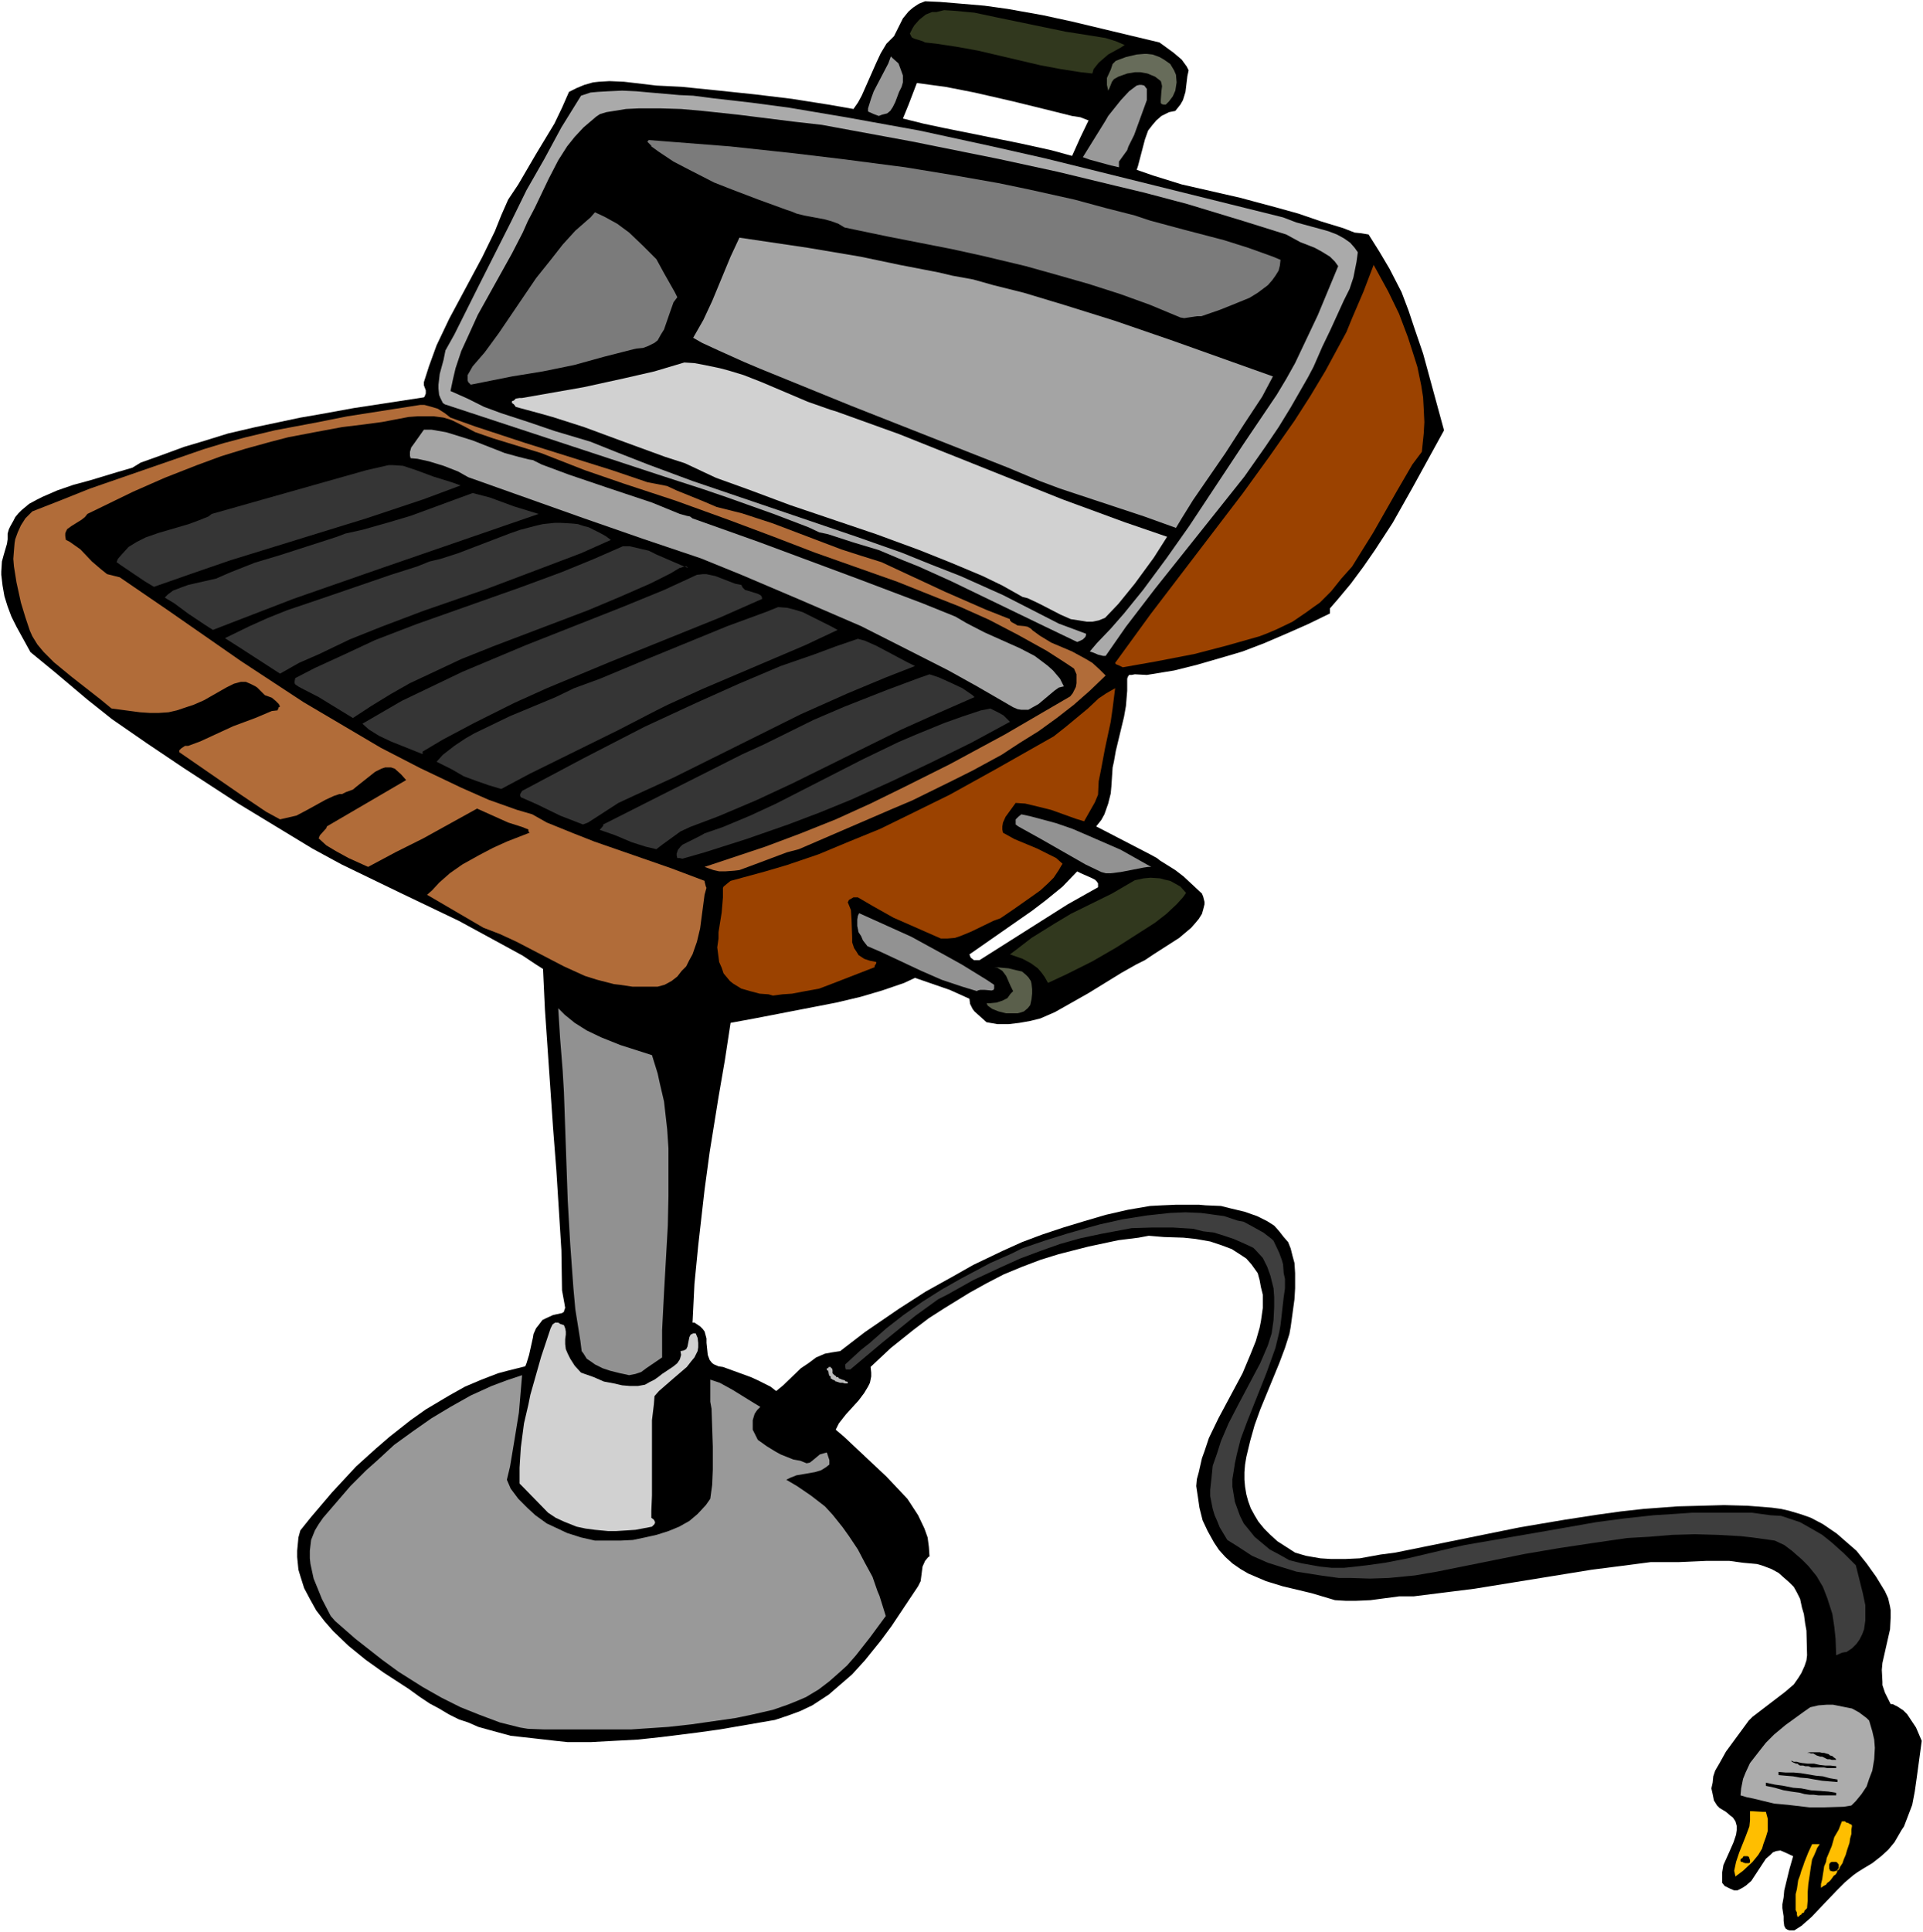
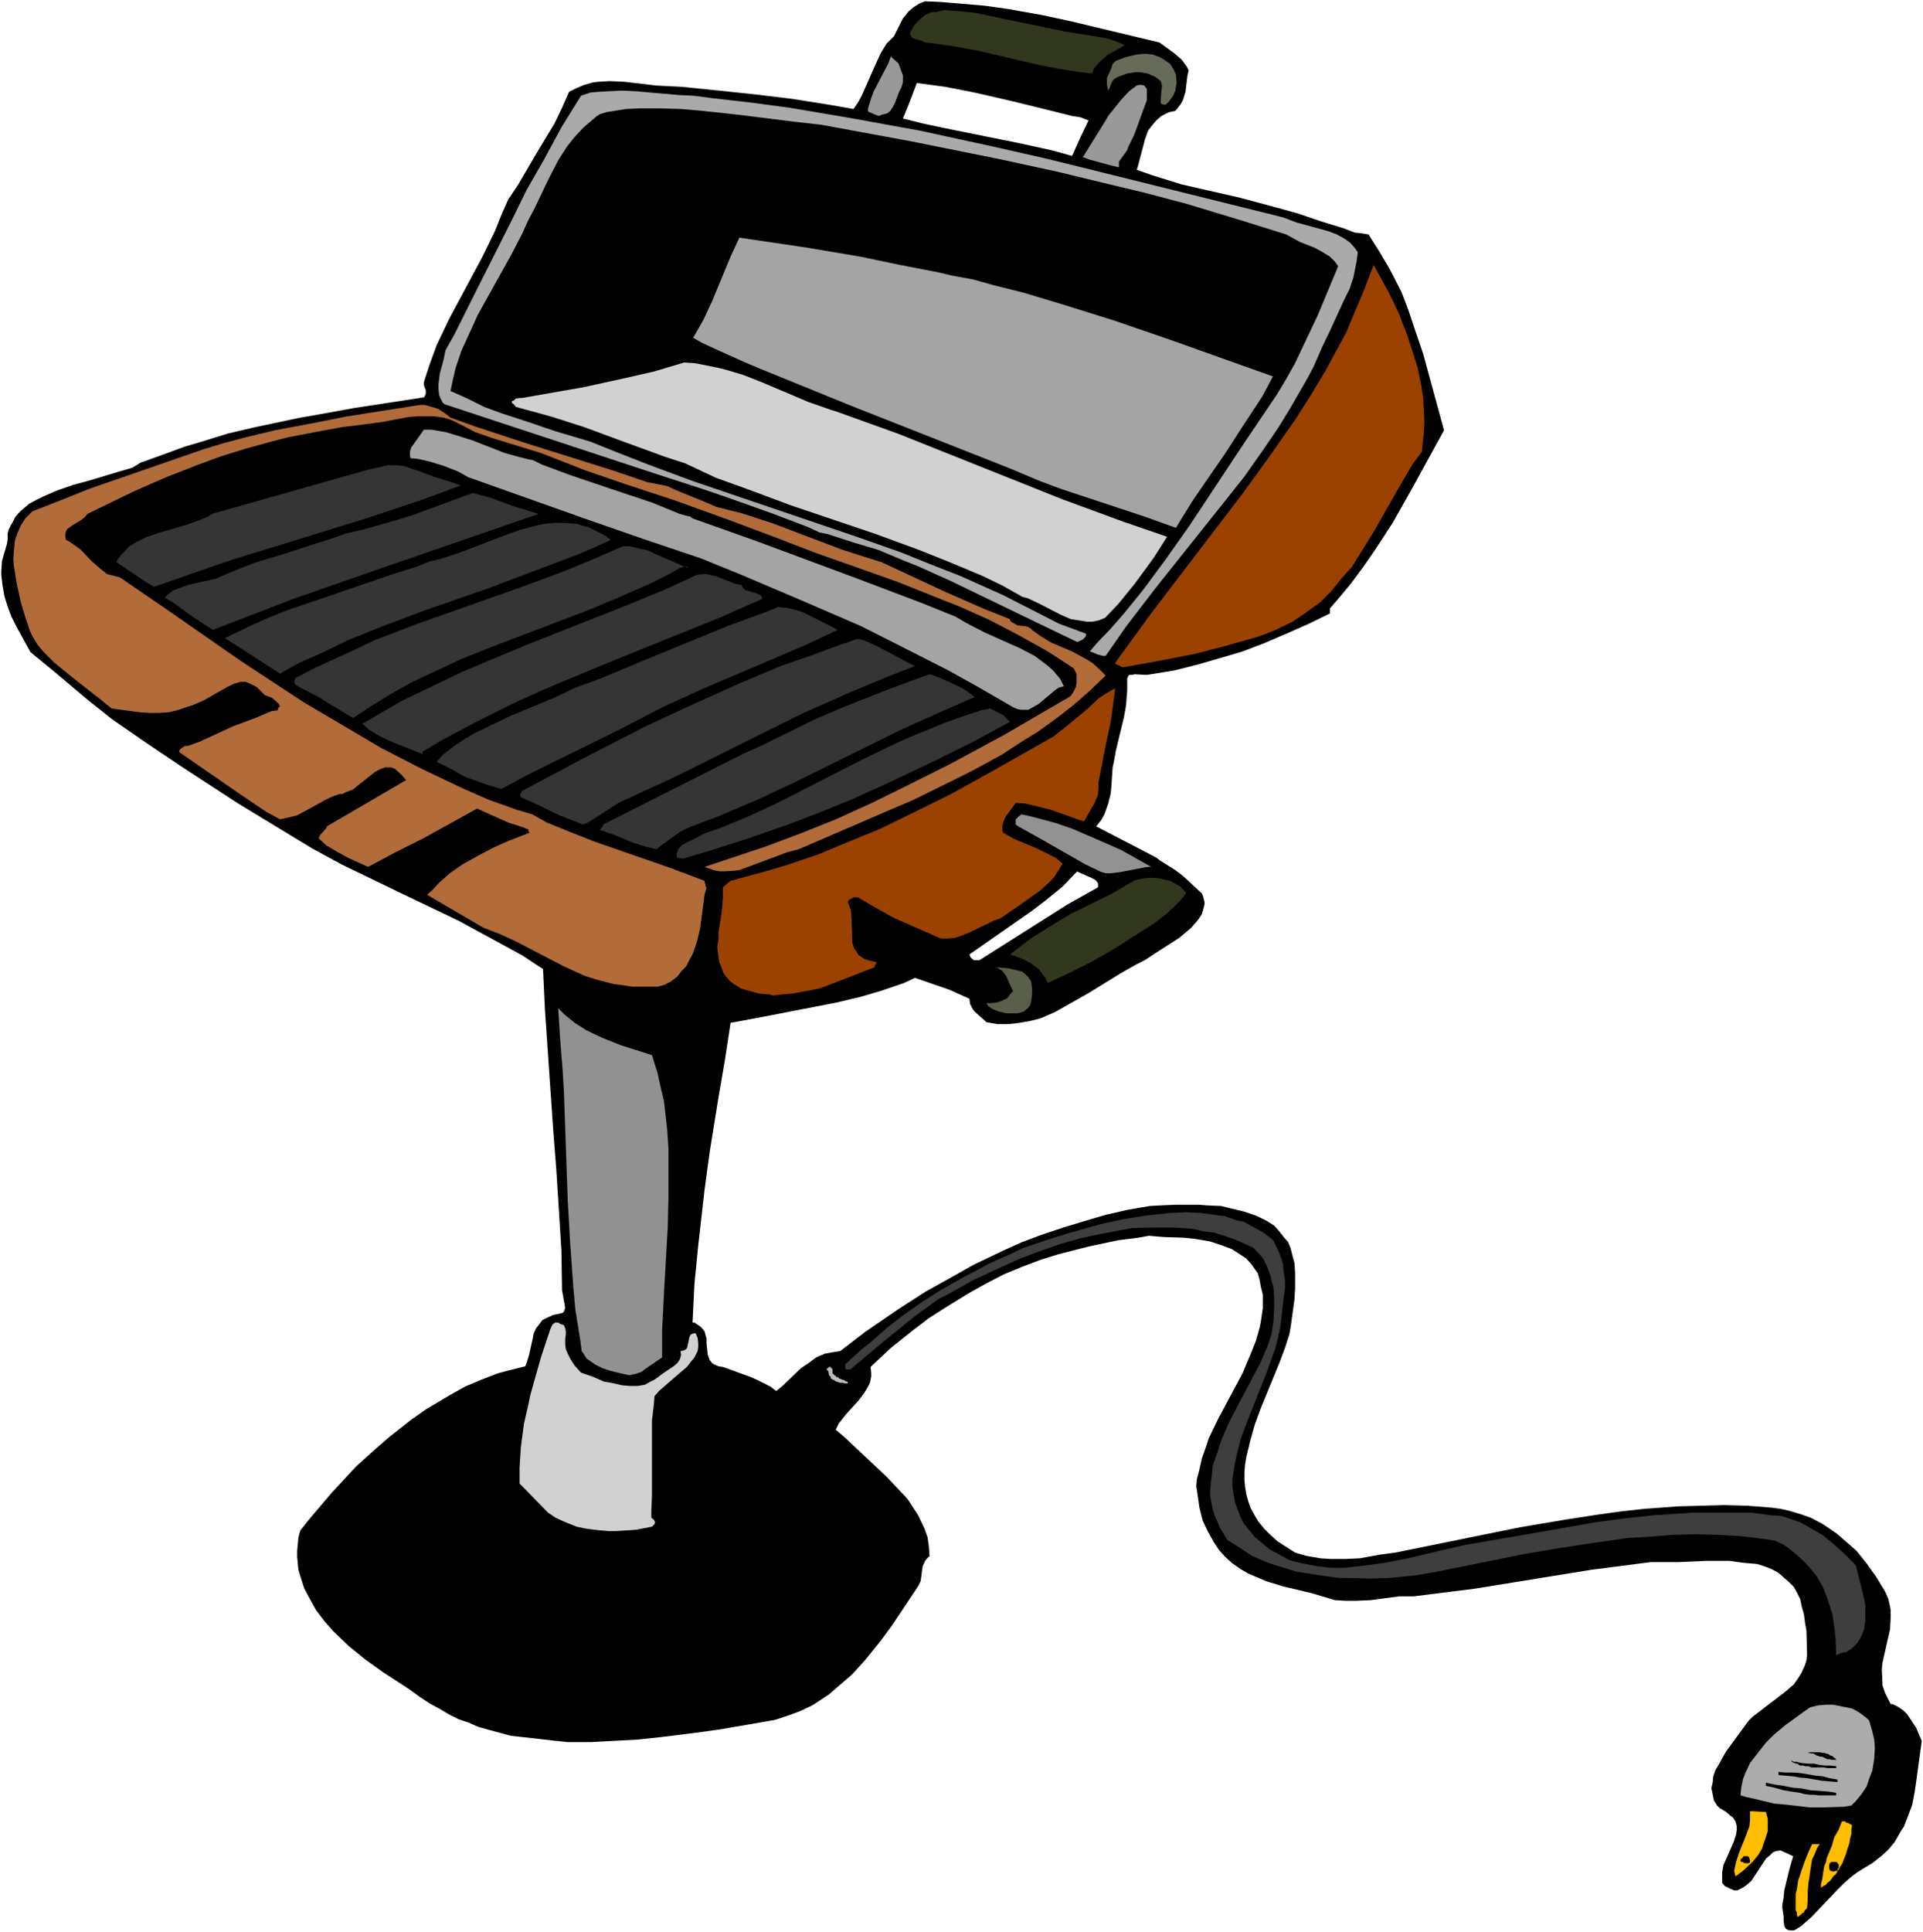
<svg xmlns="http://www.w3.org/2000/svg" fill-rule="evenodd" height="492.673" preserveAspectRatio="none" stroke-linecap="round" viewBox="0 0 3035 3049" width="490.455">
  <style>.pen1{stroke:none}.brush1{fill:#000}.brush3{fill:#999}.brush5{fill:#a4a4a4}.brush6{fill:#9b4200}.brush7{fill:#d1d1d1}.brush9{fill:#929292}</style>
  <path class="pen1" style="fill:#fff" d="M0 3049h3035V0H0v3049z" />
  <path class="pen1 brush1" d="m2984 2689-6-12-3-6-4-12v-5l-1-19 1-11 12-53 1-19v-11l-1-6-3-13-5-11-14-23-15-21-16-20-15-13-16-14-22-15-19-10-14-5-20-6-13-3-15-2-38-3-37-1-36 1-37 1-54 4-36 4-36 5-52 8-71 12-197 40-23 3-33 6-22 1h-24l-16-1-23-4-17-5-14-9-14-9-11-10-10-10-9-11-6-10-6-11-4-11-3-11-2-12-1-11v-12l1-12 2-12 6-25 7-25 9-25 30-73 9-24 7-22 2-11 3-22 3-22 1-17v-24l-1-16-3-11-3-12-4-10-7-8-7-9-8-9-11-7-16-8-20-7-21-5-16-4-24-1-11-1h-35l-23 1-19 1-35 6-35 8-34 10-33 10-33 11-32 12-31 14-46 22-30 17-45 25-42 27-54 37-39 30-13 2-11 2-14 6-12 9-12 8-28 27-11 9-9-7-20-10-11-5-44-16-7-1-7-3-3-2-4-5-3-8-2-19v-7l-3-11-3-4-4-4-9-6h-3l3-61 6-61 10-88 8-59 14-87 10-58 9-59 38-7 93-18 36-7 38-9 34-10 35-12 17-8 55 19 20 9 11 5 1 8 4 8 3 4 19 17 17 3h18l17-2 17-3 16-4 23-10 23-13 30-17 52-32 23-13 14-7 15-10 39-25 19-16 7-8 5-6 5-8 2-7 2-8v-4l-2-8-2-5-29-27-13-10-24-15-5-4-98 34 3 3 2 3v6l-48 27-139 88h-9l-5-4-2-5 99-69 21-16 27-22 23-24 6 3 16 7 6 3 98-34-11-6-85-44 8-10 5-9 6-17 4-16 1-11 2-30 2-9 3-17 13-54 3-17 2-24v-19l1-3 2-3h4l5-1 19 1 43-7 36-9 45-13 27-8 34-13 35-15 34-15 35-17v-8l13-15 20-24 20-27 18-26 28-43 31-55 50-91-33-121-13-38-10-30-11-29-19-37-16-27-17-27-12-2-10-1-18-7-23-7-13-4-35-12-36-10-56-15-92-21-45-14-26-9 2-6 11-42 5-14 7-9 6-7 8-7 8-4 4-2 10-2 8-10 4-7 4-13 3-25 2-9-3-6-8-11-173 89 13 2 13 5-13 27-13 29-33-9-50-11-119-24-33-7-32-8 9-22 13-34 45 6 46 9 61 14 61 15 32 8 173-89-13-11-22-16-138-33-46-10-56-10-36-5-35-3-36-3-23-1-10 4-9 6-7 6-9 11-10 20-4 8-12 12-9 15-7 15-23 52-6 11-7 10-40-7-57-9-58-7-57-6-59-6-40-2-51-6-23-1-17 1-9 1-14 4-12 5-12 6-11 25-12 25-29 48-28 48-16 24-11 25-10 25-20 41-52 97-20 42-12 33-8 25v5l3 8v5l-2 5-1 1-111 17-55 10-29 5-71 15-43 10-42 13-27 8-41 15-28 10-13 8-24 7-43 13-26 7-26 9-23 10-8 4-13 7-12 10-5 5-5 6-3 6-4 7-3 6-2 7v9l-1 7-5 17-3 11-1 16v5l2 17 3 17 5 16 6 16 8 16 11 20 11 20 39 32 51 43 39 31 55 38 58 39 86 56 117 71 46 25 93 45 92 44 57 31 44 24 21 14 11 7 3 64 13 189 5 64 4 63 4 64 1 63 4 22 1 6-1 2-1 4-3 2-14 3-11 5-6 3-6 8-4 5-4 9-1 6-6 27-4 13-2 5-28 7-15 4-26 10-26 11-25 14-37 22-24 17-33 26-22 19-31 28-38 41-34 40-16 20-3 11-2 21v10l2 20 3 10 6 19 9 17 10 18 13 17 14 16 24 23 27 22 28 20 40 26 18 13 15 10 15 8 15 9 16 8 15 5 16 7 18 5 33 9 36 4 35 4 19 2h36l37-2 38-2 37-4 56-7 36-5 87-15 21-7 19-7 19-9 26-17 22-19 15-13 20-22 25-31 17-23 42-63 4-8 3-23 4-9 5-6 2-1-1-15-2-15-5-14-10-21-13-20-4-6-16-17-17-18-67-63-13-11 5-10 11-14 20-22 9-12 6-10 3-6 2-10v-6l-1-9 32-30 35-28 25-19 25-16 39-24 27-15 27-14 29-12 29-11 29-9 47-12 47-10 32-4 16-3 24 2 31 1 19 2 23 4 18 6 16 6 14 9 9 6 8 9 10 14 3 11 2 11 3 12v21l-3 21-2 10-6 21-8 20-13 31-38 71-15 31-7 21-4 11-5 22-3 11-1 11 3 20 2 14 5 20 8 17 10 18 8 12 10 11 11 10 13 9 12 7 28 12 26 8 46 11 37 11 17 1h16l23-1 45-6h23l48-6 48-6 185-30 47-6 46-6h44l45-2h35l22 3 22 2 10 3 13 5 11 6 9 8 8 7 7 7 5 9 5 10 3 14 3 10 2 15 2 11 1 39-1 8-3 9-5 11-5 8-7 10-14 12-51 39-6 6-36 49-10 18-7 12-3 9-1 10-2 9 2 9 2 10 5 8 4 4 10 6 7 6 4 3 4 6 2 7v7l-1 7-4 12-7 16-9 20-2 12v16l4 5 8 4 7 3h5l8-4 6-4 8-7 23-35 7-6 4-4 5-2 7-1 7 3 13 6-6 21-8 33-1 11-2 11v6l2 13v7l1 8 2 4 3 2 3 1h8l11-7 16-14 18-19 22-23 13-13 13-11 7-5 8-5 15-9 14-11 11-10 10-12 11-19 4-6 5-13 8-21 4-21 3-21 8-59-9-21-8-12-6-9-6-6-9-6-8-4h-3z" />
  <path class="pen1" style="fill:#676c5a" d="m1856 118 1 12-2 13-4 9-6 8-5 5h-4l-3-1-1-2v-4l1-14 1-8-1-5-1-3-5-4-4-3-12-5-11-2h-9l-12 2-14 5-7 4-3 4-4 10-2 4-2-9v-11l6-13 3-9 5-5 16-6 17-4 12-1h4l9 1 11 4 7 4 10 7 6 10 3 7z" />
  <path class="pen1 brush3" d="m1810 158-20 55-9 18-2 6-13 18v9l-13-3-33-9-11-4 36-58 4-7 20-25 13-14 12-9 4-1h4l4 1 3 4 1 1v18z" />
-   <path class="pen1" d="m1815 348 52 14 65 17 38 12 39 14 12 5-1 9-2 8-5 8-5 7-7 8-16 12-13 8-27 11-20 8-29 10h-7l-20 3-6-1-48-20-47-17-50-16-49-14-50-14-67-16-50-11-102-20-67-14-10-6-11-4-11-3-32-6-12-3-7-3-9-3-44-16-42-16-28-11-39-20-25-13-24-16-11-8v-1l-4-4-2-2v-1l2-2 128 10 102 11 75 9 100 13 73 12 74 13 48 10 72 16 48 13 47 12 24 8zm-779 61 12 22 17 30 4 8-6 8-6 17-9 26-5 8-5 9-5 4-10 5-8 3-10 1-5 1-47 12-47 13-49 10-49 8-65 13-4-4-1-3v-8l8-14 19-22 22-30 59-87 24-30 18-23 20-22 24-21 7-8 15 7 20 11 19 14 22 21 21 21z" style="fill:#7b7b7b" />
  <path class="pen1 brush5" d="m1503 435 33 6 32 9 48 12 63 19 80 25 93 32 157 56-17 32-29 44-29 45-51 74-18 29-9 15-50-18-133-44-32-12-50-21-246-97-145-59-26-11-40-18-26-12-14-8 16-28 14-30 29-70 14-30 108 16 83 14 62 13 62 12 21 5z" />
  <path class="pen1 brush6" d="m2244 713-15 20-25 43-37 65-20 32-13 21-17 19-16 20-18 18-10 7-11 8-22 15-25 12-14 6-13 5-53 15-50 13-62 12-51 9-6-3-5-2-1-2 56-77 145-190 42-58 40-57 25-39 24-40 33-61 9-22 18-42 16-42 23 42 17 35 14 37 9 28 6 19 6 29 3 19 1 18 1 21-1 18-3 29z" />
  <path class="pen1 brush7" d="m1319 649 100 36 258 103 98 36 67 23-21 33-30 41-26 32-21 22-10 4-10 2h-9l-12-2-13-2-16-7-31-16-6-3-15-7-8-2-32-18-31-15-50-21-50-20-68-25-136-46-67-25-50-18-49-23-31-10-63-23-65-24-50-16-25-7-26-7-7-2-3-4-3-2v-3l3-1 3-3 6-1h4l97-17 64-14 48-11 47-14 16 1 16 3 24 5 15 4 23 7 28 11 73 31 37 13 7 2z" />
  <path class="pen1 brush5" d="m841 726 14 7 43 16 59 20 30 10 42 14 44 18 11 3 5 1 4 3 104 37 156 58 103 39 52 21 17 10 29 15 56 25 23 12 20 15 9 8 11 13 6 12-8 2-7 5-25 21-9 5-7 4h-11l-6-1-7-3-57-33-45-25-61-31-77-39-95-41-94-40-64-26-92-31-92-32-183-65-16-9-23-9-23-7-18-4-11-1-1-4v-6l2-7 3-4 17-24h12l23 4 10 3 32 10 51 20 22 6 16 4 6 1z" />
  <path class="pen1" d="m727 766-59 22-90 30-214 66-61 21-60 21-15-9-37-25-7-5 2-5 6-7 11-12 13-8 14-7 20-7 48-14 16-6 15-6 5-4 244-69 35-8h8l15 1 21 7 27 10 29 9 14 5zm123 45-258 89-129 45-96 37-31 12-14-9-24-16-23-17-15-9 5-5 8-6 13-5 11-4 44-10 23-10 38-15 40-12 90-29 13-5 27-6 39-11 37-11 98-36 27 7 38 14 39 12zm114 41-47 21-66 25-82 31-101 35-66 25-50 20-48 23-32 14-30 17-65-42-22-14 39-19 29-13 30-12 62-21 102-35 41-13 20-8 17-4 28-9 81-31 17-6 27-7 9-2 19-2h8l18 1 10 1 9 3 8 2 18 9 9 5 8 6zm122 44-2-2h-4l-6 2h-1l-15 9-32 16-48 21-50 21-150 57-50 20-49 23-32 15-30 17-31 19-29 19-54-33-31-16-6-4-1-2v-3l1-5 31-16 48-22 47-22 65-25 164-58 65-24 49-20 48-21h11l17 4 13 3 12 6 44 19 6 2zm117 49-68 30-171 69-101 42-51 23-64 32-49 26-32 19v4l-50-20-19-9-16-10-10-9 31-18 31-18 48-23 48-23 50-21 50-21 152-60 66-27 52-24 9-1h6l14 3 31 12 10 2 2 4 4 4 4 1 16 5 4 2 2 2 1 4zm119 49-51 24-162 69-55 25-18 9-60 31-140 69-45 24-20-6-20-7-19-7-19-11-24-12 10-11 18-14 18-12 14-8 27-13 29-14 72-30 29-14 41-15 79-33 122-50 60-22 20-8 14 1 12 3 13 4 22 11 22 11 11 6zm122 57-46 18-60 25-74 33-201 100-59 27-28 13-34 22-14 9-8 3-36-14-37-18-25-11-1-2v-3l3-5 96-51 97-50 82-38 67-30 66-28 52-18 35-13 35-12 11 3 18 8 17 9 32 17 12 6zm94 49-57 25-58 26-172 85-58 27-59 25-45 17-15 7-29 21-9 7-17-4-22-7-26-11-23-8h-1v-1l5-6v-2l95-48 125-63 33-15 79-39 49-21 66-26 51-19 17-6 15 5 20 9 17 8 16 11 3 3zm56 39-61 33-63 31-63 30-64 29-49 20-50 19-66 23-66 21-35 10-4-1h-4l-1-4v-3l2-6 4-5 3-3 28-14 7-4 29-10 43-18 41-19 137-70 56-27 28-12 44-18 28-10 30-10 15-3 14 7 7 4 10 10z" style="fill:#353535" />
-   <path class="pen1 brush9" d="M1569 1554v6l-1 2-3 1-11-1h-7l-4 1-1 1-23-7-33-11-32-14-64-30-21-9-7-9-3-7-4-6-2-10v-10l1-6 2-4 82 37 53 29 27 15 39 24 12 8z" />
  <path class="pen1" style="fill:#5a5f4b" d="m1628 1552 1 9v7l-1 9-2 9-4 5-6 5-6 2-4 1h-18l-12-3-10-4-7-5-2-4h6l10-1 9-3 8-4 5-7 4-4-4-8-7-16-6-8-8-5-5-1 23 2 12 3 9 2 6 5 4 4 4 6 1 4z" />
  <path class="pen1" style="fill:#919191" d="m1029 1665 9 29 3 14 7 30 5 44 2 30v76l-1 46-6 106-3 59v43l-25 17-8 6-9 3-10 2-9-2-5-1-16-4-12-4-12-6-7-5-6-4-5-8-3-4-2-16-8-50-3-33-5-69-4-70-6-171-2-34-4-50-3-48 10 10 16 13 19 12 23 11 30 12 50 16z" />
  <path class="pen1" style="fill:#3e3e3e" d="m2010 1958 9 19 4 11 2 7 1 14 2 9v15l-2 14-5 44-2 11-6 25-14 39-31 78-10 27-6 24-3 14-2 13-2 12v12l2 12 2 12 4 11 4 11 6 12 9 11 8 10 12 10 12 10 15 8 16 9 20 5 28 5 19 2h19l19-2 17-2 29-4 36-7 72-17 18-4 133-23 74-13 45-6 46-5 32-2 29-2h94l29 4 17 1 12 4 18 6 16 9 19 11 15 12 19 17 19 19 11 44 4 19v24l-2 14-3 8-4 8-5 7-7 7-9 6h-2l-5 1-9 4-1-26-2-19-3-20-8-25-7-18-10-17-13-16-10-10-16-14-12-9-15-7-36-5-18-2-36-2-36-1-36 1-36 3-35 2-55 8-53 8-53 9-139 28-35 6-41 4-30 1-30-1h-19l-29-4-19-3-19-3-26-8-19-6-25-11-23-15-16-10-6-10-6-10-4-10-4-9-3-10-2-10-2-10v-10l2-18 2-20 7-20 6-19 12-28 15-29 35-66 12-28 6-19 3-21 1-21v-15l-1-14-5-20-5-14-7-14-11-12-4-4-15-7-16-7-15-5-16-5-17-2-16-4-16-1-16-1h-32l-33 1-16 3-32 6-33 7-32 9-31 11-32 12-31 14-43 20-41 23-14 7-36 26-53 43-50 42h-7l-1-4v-4l25-23 14-11 26-23 27-21 30-21 30-19 30-17 47-25 34-15 16-8 35-12 35-11 35-10 18-5 36-8 38-6 37-4 24-1 24 1 15 2 22 3 21 7 10 2 13 7 18 10 13 10 3 3z" />
  <path class="pen1 brush7" d="m893 2106-1 7v8l1 8 3 7 4 8 7 11 10 11 20 7 16 7 16 3 13 3 12 1h13l11-2 7-4 8-4 7-5 5-4 18-12 6-5 4-6 2-7-1-6 5-1 4-2 2-4 3-15 2-4 4-2h4l3 7 1 8v7l-1 6-5 10-5 6-7 9-21 18-23 20-7 8-1 13-3 25v119l-1 24v11l4 3 1 2 1 2-1 3-4 4-5 1-21 4-15 1-16 1h-12l-21-2-15-2-14-3-20-8-13-6-12-8-40-41-5-5v-25l2-32 5-38 7-30 3-15 17-60 15-45 3-6 4-3h5l3 2 6 2 2 5 1 5v5z" />
  <path class="pen1" style="fill:#bbb" d="m1314 2167 1 1 2 2 2 1 1 2h3l1 2 3 1 2 1 4 1 2 2h2l1 1v2h-5l-3-1h-4l-3-1-3-1h-1l-2-2-3-1-1-1-2-1v-3l-2-1-1-3v-1l-1-4-2-1v-3h2l1-2h3l1 2h1l1 3v5z" />
-   <path class="pen1 brush3" d="m800 2335 6 14 12 16 15 15 12 11 18 13 15 7 17 8 22 7 22 5h40l20-1 19-4 18-4 19-6 17-7 16-9 13-11 13-14 7-10 3-22 1-24v-36l-2-60-2-11v-35l15 5 20 11 34 21 10 6-5 5-4 6-3 10v15l3 6 5 10 14 10 13 8 9 5 20 8 11 2 10 4 5-1 4-3 12-10 7-2 4-1 4 12v7l-5 4-8 5-10 3-29 5-10 4-6 3 17 10 22 15 22 17 12 13 16 20 10 14 14 21 11 21 12 22 8 23 3 7 10 32-25 34-22 28-14 16-11 10-17 15-17 13-20 12-14 6-15 6-23 8-35 8-24 5-35 5-35 5-36 4-59 4H859l-26-1-12-2-32-8-32-12-30-12-30-15-30-17-38-24-26-19-42-33-32-28-7-8-14-27-4-10-9-22-5-23-1-9v-12l2-17 2-5 4-10 6-10 7-10 43-50 25-25 18-16 26-24 29-21 30-21 30-18 32-18 33-15 24-9 24-8-5 59-7 43-7 42-5 21z" />
  <path class="pen1" style="fill:#acacac" d="m2950 2715 5 17 3 13 1 13-1 18-3 18-5 13-4 12-8 12-9 11-7 7-12 2-32 1h-22l-34-4-22-2-33-8-10-2-10-3 1-11 3-15 4-10 7-15 14-18 11-14 13-13 18-15 29-21 10-7 13-3 13-1h10l15 3 15 3 11 6 12 9 4 4z" />
  <path class="pen1 brush1" d="M2898 2777h-7l-3-1h-4l-2-1-4-2-2-1h-3l-6-2-5-3h-4l-2-1h-7 3l4-1h16l4 1h3l3 1 4 1 2 2 4 1 2 2 3 2 1 2zm0 10v3h-14l-5-1h-20l-5-2h-5l-3-1h-5l-2-1-2-2h-3l-1-1h-1l-2-1-2-1-1-2 4 2h5l3 1 5 1 9 1h10l9 2 9 1h8l9 1zm2 21v4l-12-1-12-1-12-2-11-2-12-1-11-2-12-1-11-1v-5l11 1h13l11 1 12 2 12 2 11 1 11 3 12 2zm-2 25h-28l-8-1h-6l-8-1-7-2-14-2-12-2-14-4-14-3v-5l14 3 14 2 15 3 13 1 15 3 14 1 14 1 12 2v4z" />
  <path class="pen1" d="m2787 2859 3 11v19l-3 10-4 11-2 7-6 10-9 11-15 14-12 9-2-9 3-14 5-15 10-25 6-16 1-10v-14h3l17 1h5zm136 22-1 6v7l-2 7-1 7-2 6-2 6-2 7-3 7-2 6-4 6-1 3-3 3-1 3-2 3-3 2-2 3-3 4-2 2-3 2-2 3-4 2-4 3v-6l2-8 1-7 1-6 1-7 3-7 1-6 3-7 5-12 4-14 7-12 5-13h5l2 2h1l3 1 1 1 3 1 1 2zm-51 29-4 6-2 5-3 7-3 6-1 6-1 6-1 7-1 7-2 13-1 13v13l-1 12-3 3-1 1-1 3-3 1-1 2-2 1-2 2-2 1-1-4v-3l-2-4v-25l2-8 1-7 1-7 3-8 2-7 3-8 2-6 6-15 6-13h12z" style="fill:#ffbe00" />
  <path class="pen1 brush1" d="m2762 2939-2 1h-6l-2-1h-1l-1-1h-2l-1-1v-3l1-1 2-1 1-2 1-1h6l2 1 1 2v1l1 2v4zm138 13h-2l-3 1h-3l-3-1h-1v-2l-1-1v-7l1-2 1-1 2-1h7l1 1h1v1l2 2v6l-2 2v2z" />
  <path class="pen1" style="fill:#b16c39" d="m1630 995-3-3-5-3-5-1-11-1-5-3-4-2-3-3v-2l-38-15-64-28-101-47-32-10-31-10-108-41-49-16-40-10-21-9-42-17-15-7-15-3-16-3-56-19-137-43-79-26-39-14-9-7-11-7-10-3-11-3h-7l-115 18-45 9-69 13-46 11-34 9-33 10-179 62-45 18-46 18-11 11-7 11-5 11-4 11-1 6-1 12-1 13 1 12 4 25 7 32 7 23 7 21 4 9 8 13 10 12 16 16 28 23 46 36 17 14 45 6 15 1h15l15-1 13-3 27-9 16-7 35-20 12-6 11-3h8l7 3 8 4 3 2 8 8 4 4 11 4 6 5 5 5 2 4-2 1-2 5-9 1-26 11-35 13-52 24-19 7h-5l-6 4-3 3v3l97 67 40 27 22 12 13-3 13-3 17-9 29-16 13-6 9-3h4l6-3 11-4 6-5 29-23 10-5 6-2h9l6 2 10 9 8 9-125 73-1 3-10 11-2 5 12 11 15 9 20 11 31 14 43-23 44-22 85-47 49 22 22 7 10 4v3l2 2-36 14-22 10-21 11-27 15-20 14-17 15-11 12-8 7 89 52 26 10 26 12 75 39 33 15 19 6 27 7 9 1 20 3h40l11-3 11-6 9-7 7-9 7-7 5-10 5-9 7-20 5-21 7-53 3-11-1-2-2-8v-1l-53-20-121-42-33-13-42-17-23-13-24-7-45-16-43-19-65-31-62-32-61-36-61-36-99-65-115-80-76-52-8-2-12-3-10-8-14-12-18-19-17-12-6-3-1-6v-4l1-3 2-4 7-5 16-10 5-4 4-5 72-35 50-22 51-20 38-14 39-12 40-11 27-7 42-8 43-8 33-4 30-4 21-4 21-4 14-1h26l15 2 10 3 5 2 18 9 17 9 29 10 75 23 69 27 61 21 82 27 83 30 72 27 65 25 130 46 65 26 33 13 47 21 46 24 45 25 28 18 15 10 4 9v14l-1 6-5 10-4 5-103 60-87 47-72 36-53 26-55 25-55 22-56 21-57 19-39 13 14 5 9 2h10l14-1 8-1 19-7 56-21 19-5 146-63 33-14 63-31 32-16 46-25 29-19 29-18 29-21 27-21 25-22 25-24-9-9-12-11-10-6-22-12-33-14-18-11-11-8z" />
  <path class="pen1 brush6" d="m1583 1314-1-5v-5l1-6 4-9 16-22 15 1 21 5 20 5 39 14 13 4 17-30 5-12 1-21 4-20 6-32 9-42 3-21 4-32-14 8-12 8-17 16-35 29-19 15-90 51-74 41-63 31-47 23-49 20-48 20-50 17-34 10-55 15-5 4-6 5-1 2v15l-2 24-5 31v10l-2 14 2 15 1 8 4 9 3 9 10 12 5 4 13 8 14 4 15 4 14 1 7 2 15-2 15-1 21-4 22-4 21-8 67-26-1-1 3-5v-2l-10-2-9-3-9-6-3-5-4-6-3-9v-7l-1-29-1-15-4-10-1-2 2-4 7-4h7l24 14 32 18 75 33h10l12-1 9-3 17-7 35-17 11-4 22-15 27-19 14-10 12-11 9-9 8-12 4-7 2-3-10-9-12-6-18-9-36-15-18-10z" />
  <path class="pen1 brush9" d="m1817 1368-48-27-39-17-37-16-26-9-41-11-14-3-5 4-4 4v8l4 3 36 20 70 40 25 12 7 2h8l16-2 36-7 7-1h5z" />
  <path class="pen1" d="m1791 1389-36 21-65 32-25 15-37 23-22 17-12 9 20 7 13 7 11 8 6 7 5 7 5 9 30-14 40-20 38-22 61-39 18-14 16-15 10-11 5-7-9-10-7-4-9-5-9-2-7-2-15-1-11 1-14 3zM1745 60l-31-5-32-5-111-23-33-7-32-3-16-1-12 3h-7l-10 4-10 8-8 9-3 5-4 8 2 4 1 2 4 2 13 4 4 2 18 2 33 5 33 6 98 23 32 6 32 5 18 2 2-7 8-10 15-13 20-11 6-4-14-6-16-5z" style="fill:#31381e" />
  <path class="pen1 brush3" d="m1406 89-4 11-23 44-4 11-5 16v5l9 4 8 3 5-2 8-2 5-4 4-6 4-8 6-16 4-8 2-7v-11l-4-11-3-8-9-8-3-3z" />
  <path class="pen1" style="fill:#aaa" d="m2021 342-286-71-85-21-84-19-115-25-116-21-89-15-60-8-61-7-31-4-22-1-46-4-22-2-22-1-22 1-17 1-11 1-15 5-31 50-27 50-28 49-25 51-51 101-38 76-14 25-3 15-6 22-2 17v6l1 10 2 5 4 8 3 2 334 110 74 24 38 13 73 26 55 21 17 8 14 3 40 13 40 12 38 16 25 10 51 23 149 72 50 24 5-2 4-2 4-4 1-3v-2l-43-16-43-22-45-23-67-30-46-18-47-19-71-25-259-88-70-26-46-18-45-18-57-17-41-14-43-14-27-10-26-13-27-12 4-19 4-17 9-27 11-24 15-33 54-97 17-33 8-18 11-21 22-46 15-29 14-22 12-15 14-15 20-17 6-4 10-3 31-5 21-1h32l34 1 34 3 56 6 88 11 44 5 141 26 139 28 92 20 91 22 46 11 68 18 89 27 67 21 22 12 23 9 11 6 13 8 8 8 5 7-32 77-18 38-18 38-14 25-15 25-52 77-86 130-36 51-37 50-30 37-21 24-22 23-11 13 6 2 7 3 8 2h4l32-46 46-60 106-133 35-44 33-47 21-31 19-31 27-47 9-17 14-32 13-27 21-46 9-18 6-18 5-25 2-15-5-7-7-8-10-7-11-6-13-5-7-2-44-12-21-8-4-1z" />
</svg>